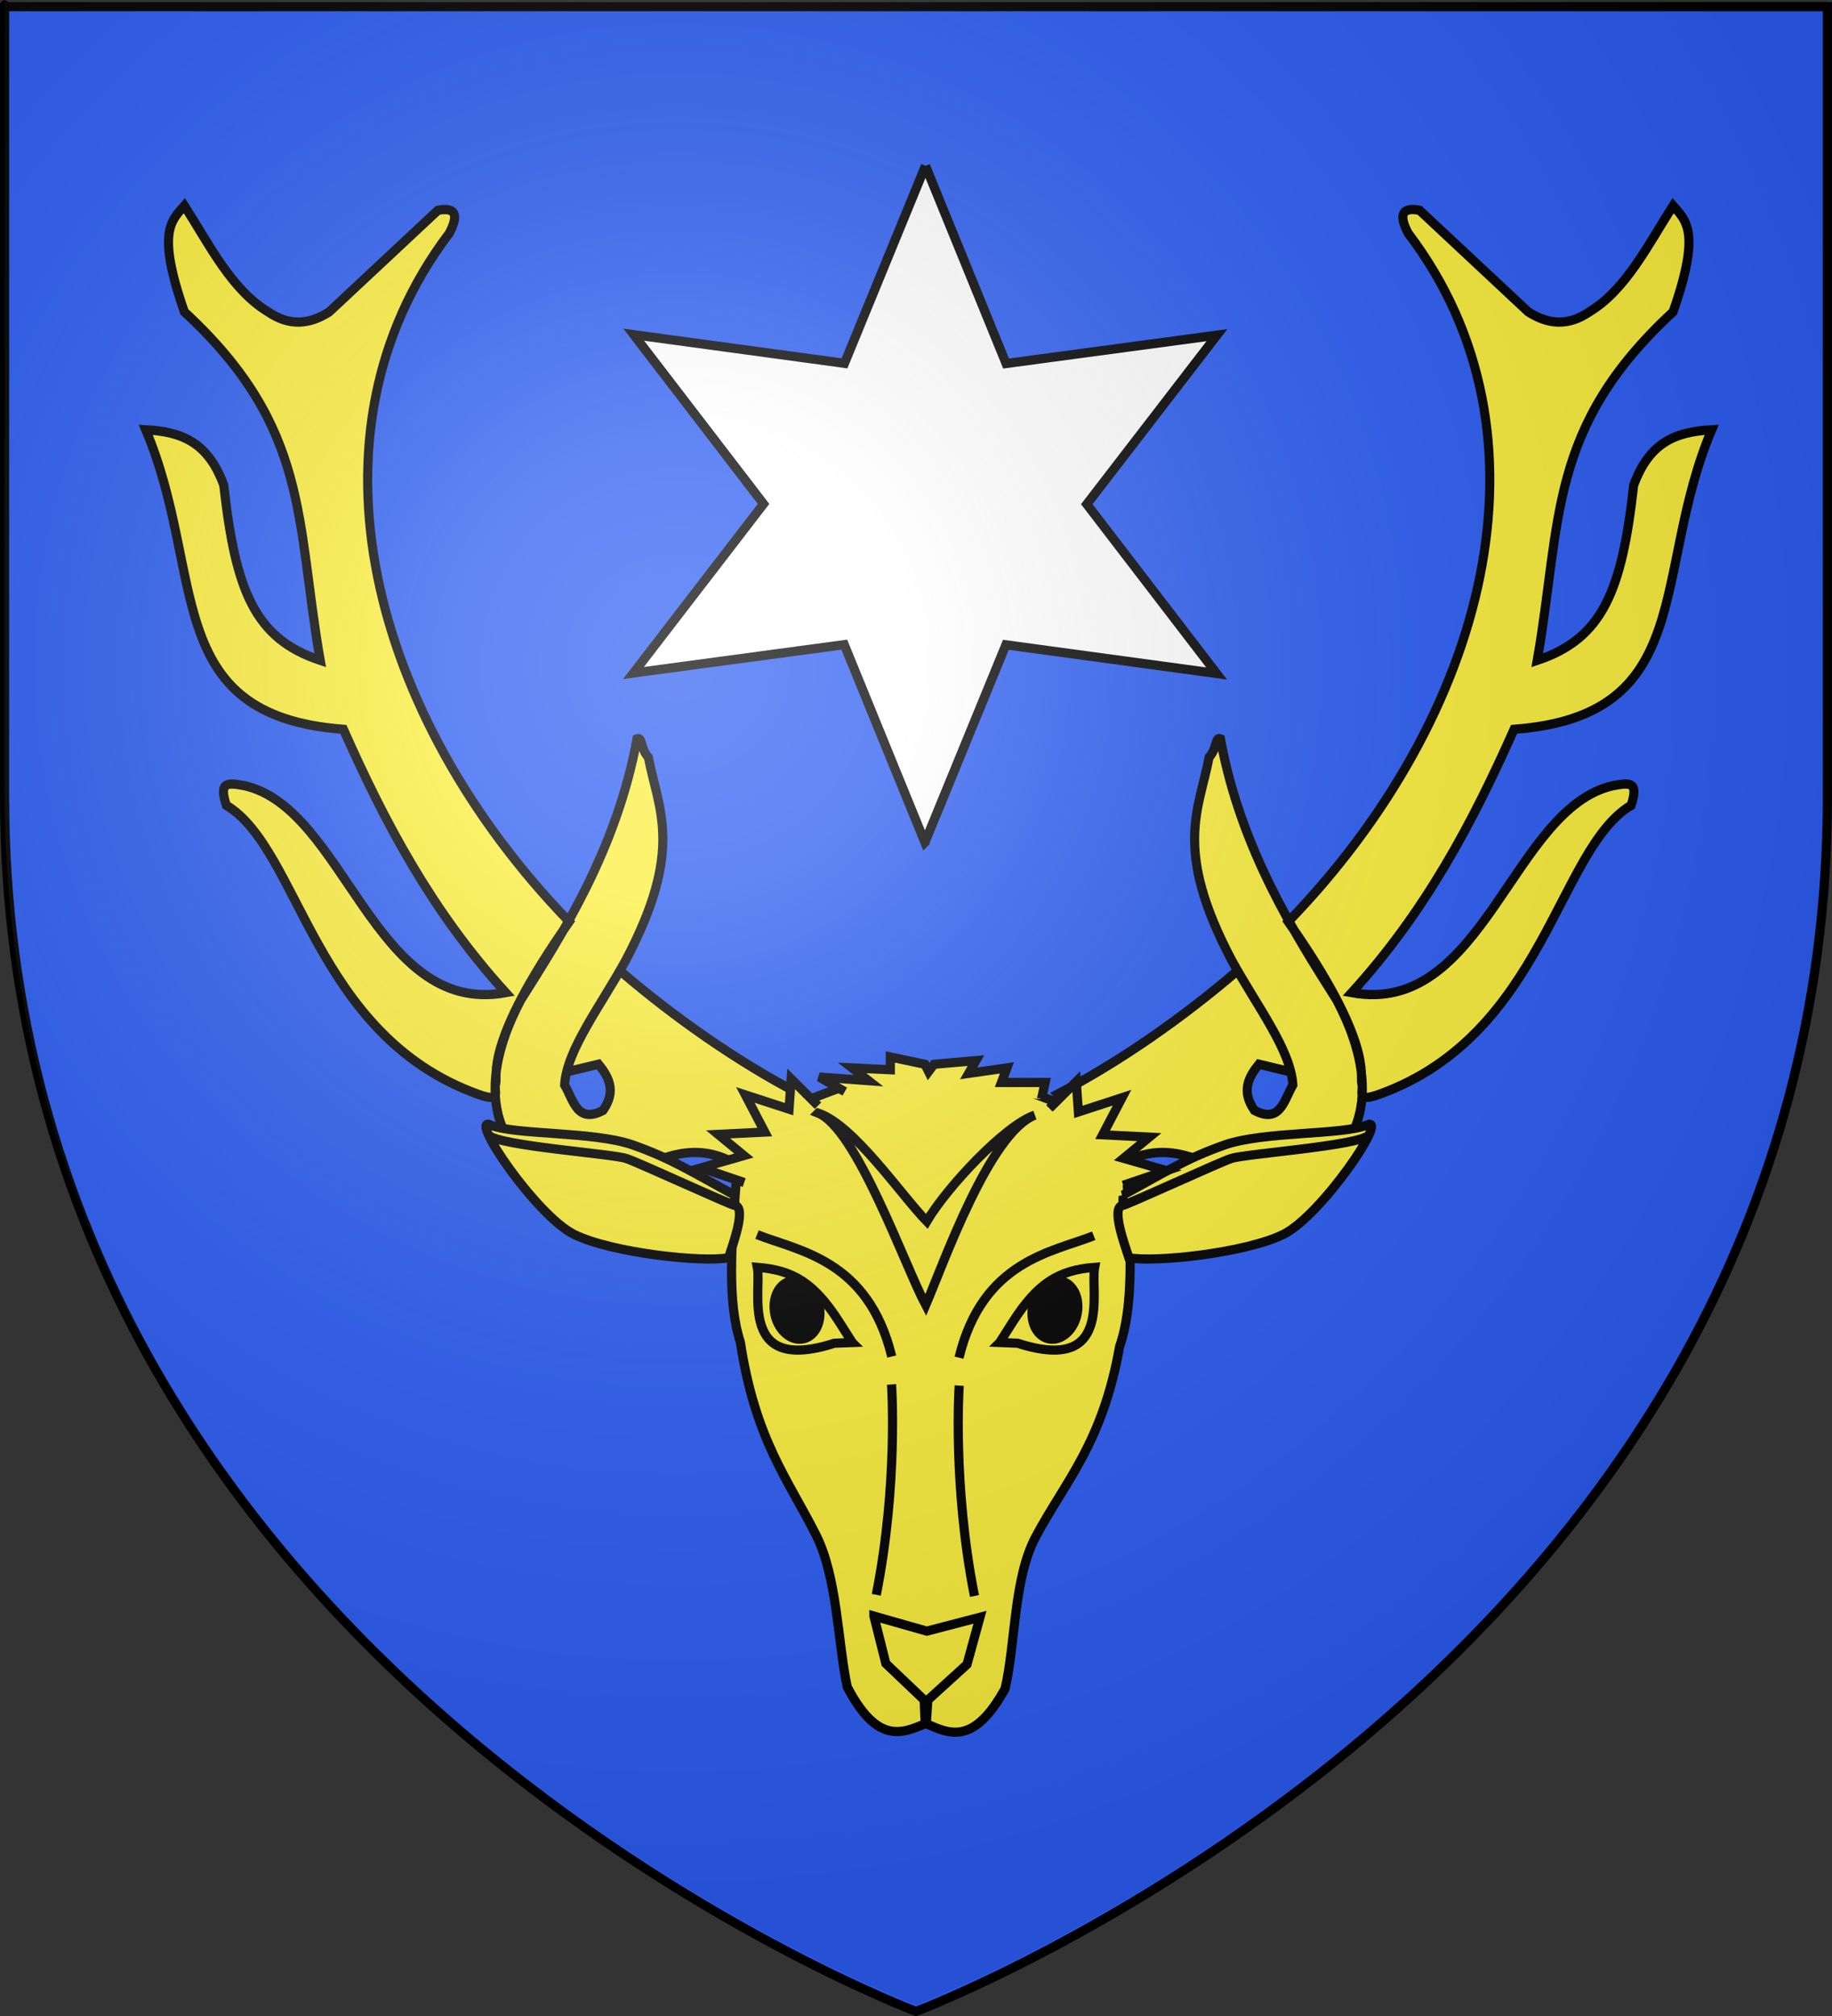
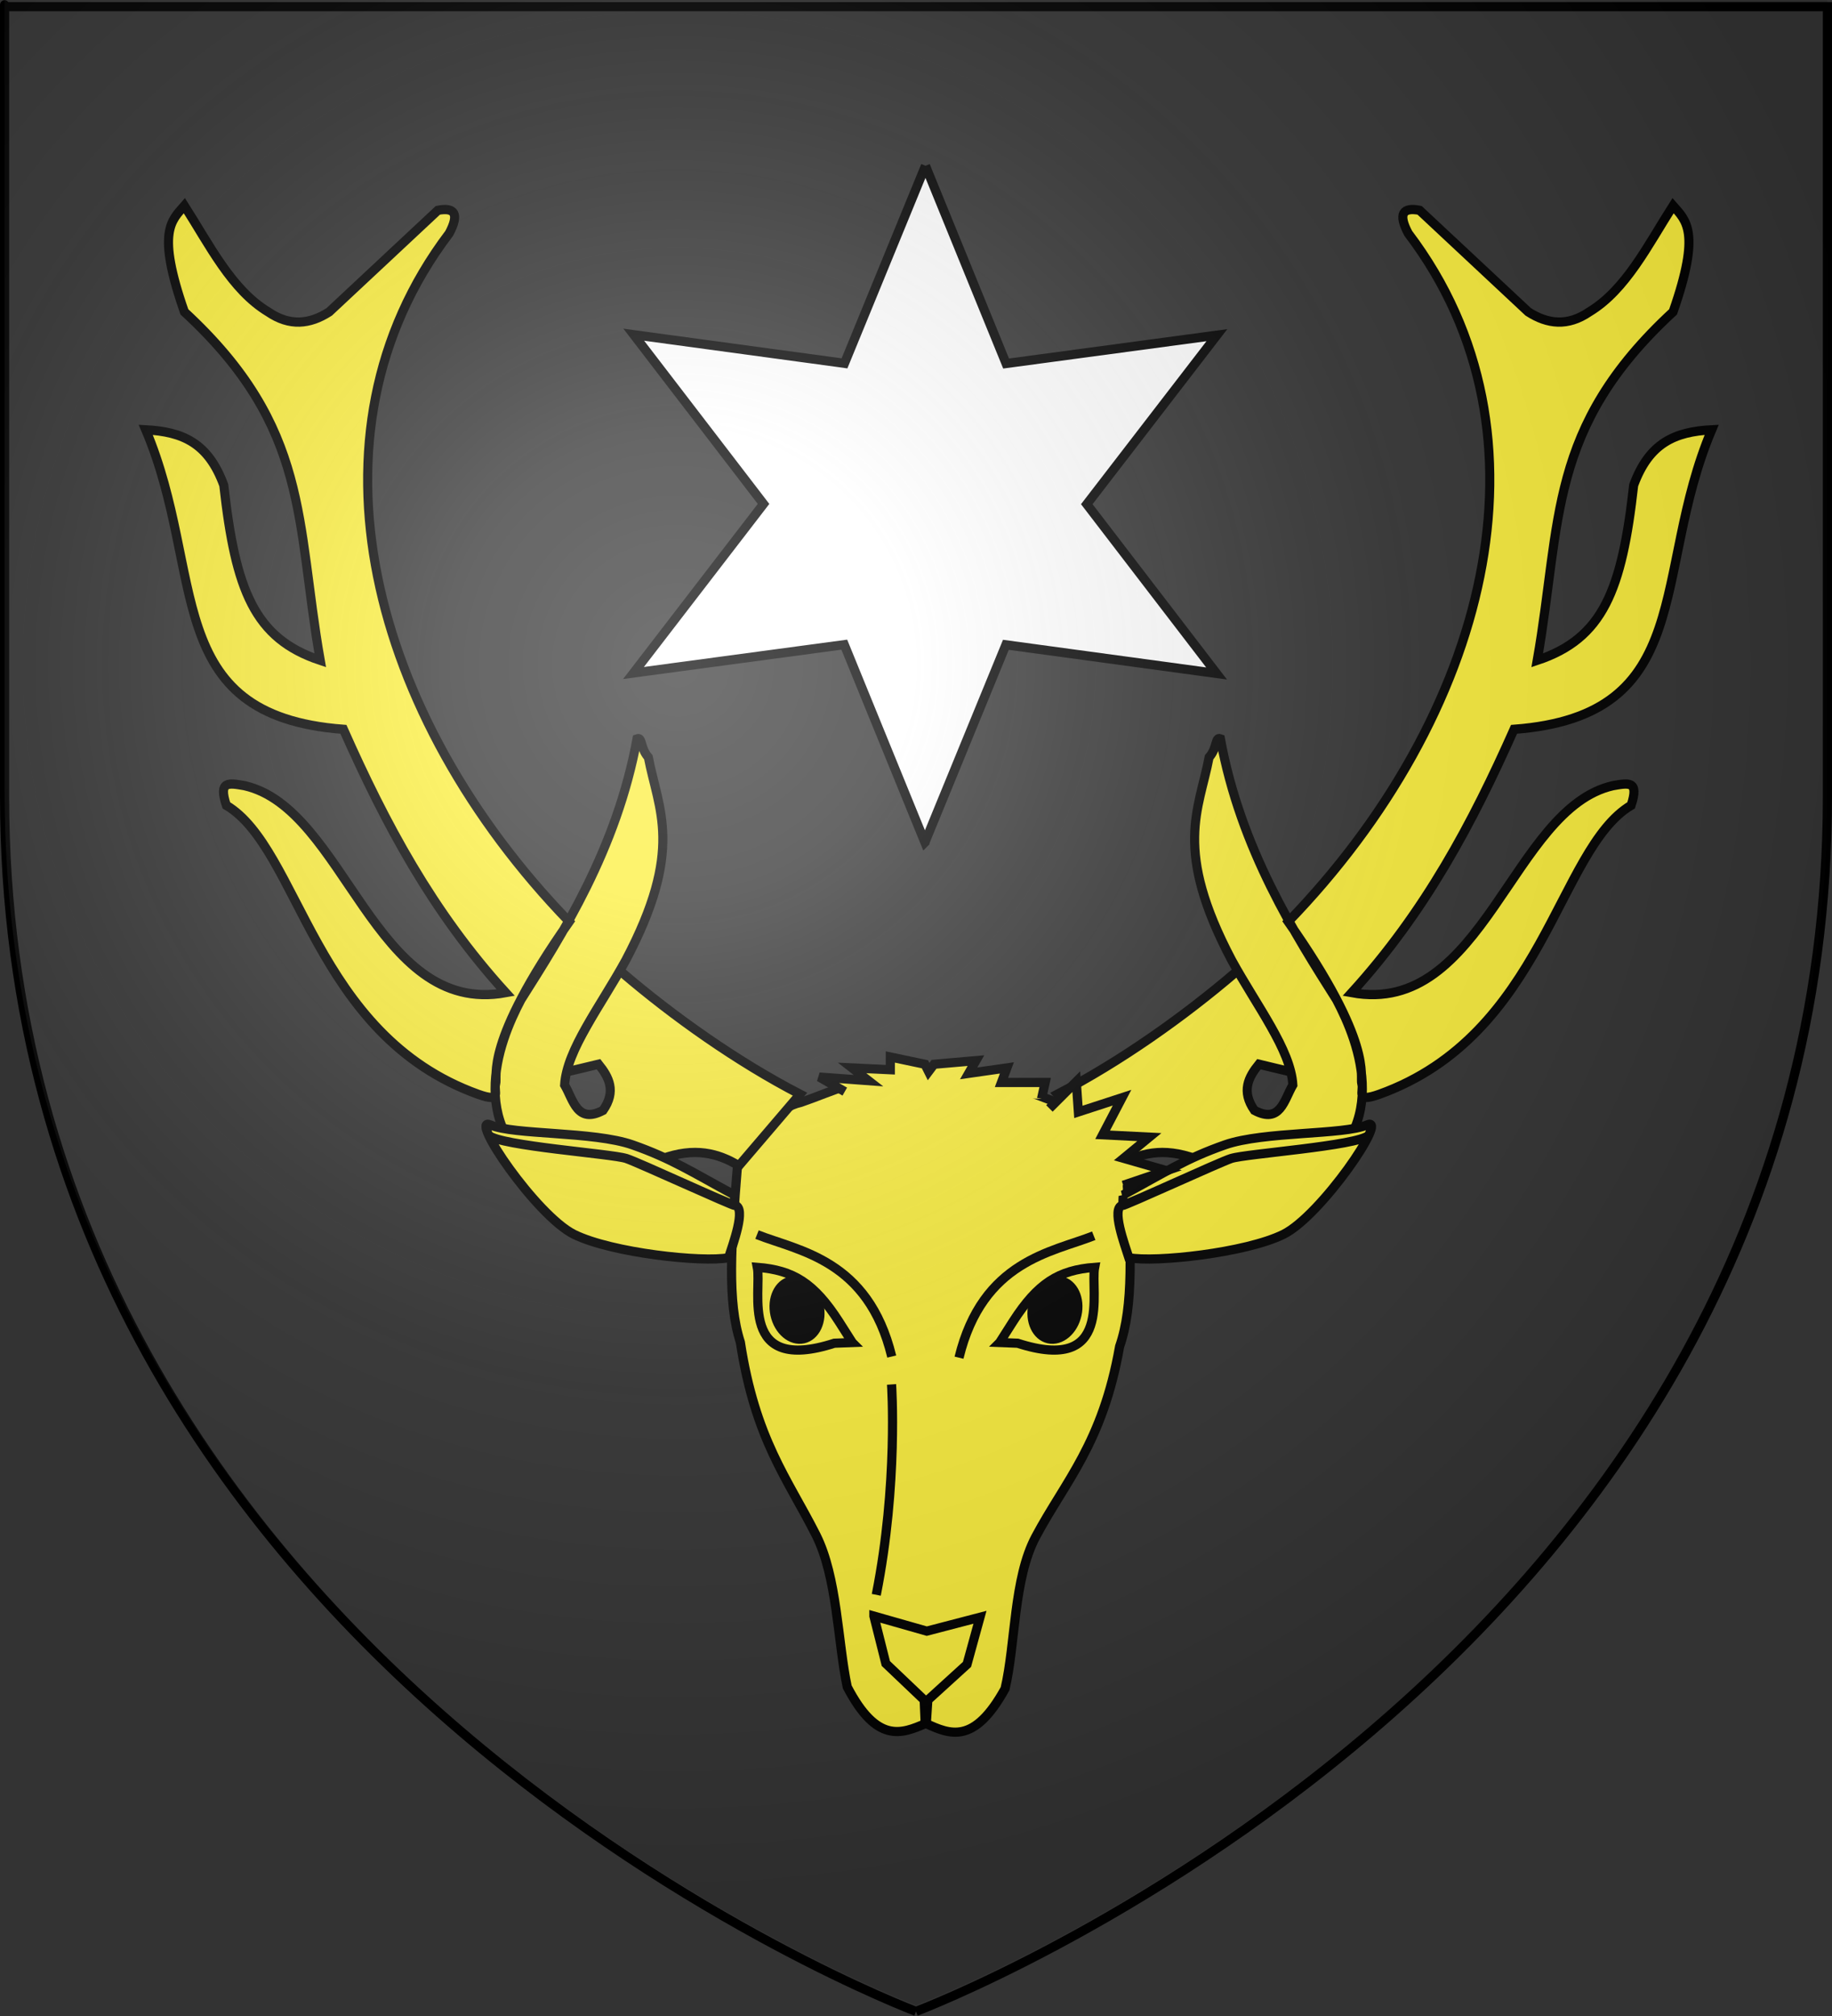
<svg xmlns="http://www.w3.org/2000/svg" xmlns:ns1="http://www.inkscape.org/namespaces/inkscape" xmlns:ns2="http://sodipodi.sourceforge.net/DTD/sodipodi-0.dtd" xmlns:xlink="http://www.w3.org/1999/xlink" version="1.0" width="600" height="660" id="svg2" ns1:version="0.48.1 " ns2:docname="Blason_ville_fr_Combremont-le-Petit.svg">
  <rect width="100%" height="100%" fill="#333333" stroke="none" />
  <ns2:namedview pagecolor="#ffffff" bordercolor="#666666" borderopacity="1" objecttolerance="10" gridtolerance="10" guidetolerance="10" ns1:pageopacity="0" ns1:pageshadow="2" ns1:window-width="1280" ns1:window-height="747" id="namedview146" showgrid="false" ns1:zoom="0.49242424" ns1:cx="300" ns1:cy="330" ns1:window-x="-4" ns1:window-y="-4" ns1:window-maximized="1" ns1:current-layer="svg2" />
  <desc id="desc4">Blason de la commune de Cleden Cap Sizun (finistere)</desc>
  <defs id="defs6">
    <linearGradient id="linearGradient2893">
      <stop style="stop-color:#ffffff;stop-opacity:0.314" offset="0" id="stop2895" />
      <stop style="stop-color:#ffffff;stop-opacity:0.251" offset="0.19" id="stop2897" />
      <stop style="stop-color:#6b6b6b;stop-opacity:0.125" offset="0.6" id="stop2901" />
      <stop style="stop-color:#000000;stop-opacity:0.125" offset="1" id="stop2899" />
    </linearGradient>
    <linearGradient id="linearGradient2885">
      <stop style="stop-color:#ffffff;stop-opacity:1" offset="0" id="stop2887" />
      <stop style="stop-color:#ffffff;stop-opacity:1" offset="0.229" id="stop2891" />
      <stop style="stop-color:#000000;stop-opacity:1" offset="1" id="stop2889" />
    </linearGradient>
    <linearGradient id="linearGradient2955">
      <stop style="stop-color:#fd0000;stop-opacity:1" offset="0" id="stop2867" />
      <stop style="stop-color:#e77275;stop-opacity:0.659" offset="0.5" id="stop2873" />
      <stop style="stop-color:#000000;stop-opacity:0.323" offset="1" id="stop2959" />
    </linearGradient>
    <radialGradient cx="225.524" cy="218.901" r="300" fx="225.524" fy="218.901" id="radialGradient2961" xlink:href="#linearGradient2955" gradientUnits="userSpaceOnUse" gradientTransform="matrix(-4.167939e-4,2.183,-1.884,-3.599562e-4,615.597,-289.121)" />
    <polygon points="0,-1 0.588,0.809 -0.951,-0.309 0.951,-0.309 -0.588,0.809 0,-1 " transform="scale(53,53)" id="star" />
    <clipPath id="clip">
      <path d="M 0,-200 L 0,600 L 300,600 L 300,-200 L 0,-200 z " id="path10" />
    </clipPath>
    <radialGradient cx="225.524" cy="218.901" r="300" fx="225.524" fy="218.901" id="radialGradient1911" xlink:href="#linearGradient2955" gradientUnits="userSpaceOnUse" gradientTransform="matrix(-4.167939e-4,2.183,-1.884,-3.599562e-4,615.597,-289.121)" />
    <radialGradient cx="225.524" cy="218.901" r="300" fx="225.524" fy="218.901" id="radialGradient2865" xlink:href="#linearGradient2955" gradientUnits="userSpaceOnUse" gradientTransform="matrix(0,1.749,-1.593,-1.049767e-7,551.788,-191.29)" />
    <radialGradient cx="225.524" cy="218.901" r="300" fx="225.524" fy="218.901" id="radialGradient2871" xlink:href="#linearGradient2955" gradientUnits="userSpaceOnUse" gradientTransform="matrix(0,1.386,-1.323,-5.741131e-8,-158.082,-109.541)" />
    <radialGradient cx="221.445" cy="226.331" r="300" fx="221.445" fy="226.331" id="radialGradient3163" xlink:href="#linearGradient2893" gradientUnits="userSpaceOnUse" gradientTransform="matrix(1.353,0,0,1.349,-77.629,-85.747)" />
    <radialGradient ns1:collect="always" xlink:href="#linearGradient2893" id="radialGradient3126" gradientUnits="userSpaceOnUse" gradientTransform="matrix(1.353,0,0,1.349,-77.629,-87.778)" cx="221.445" cy="226.331" fx="221.445" fy="226.331" r="300" />
  </defs>
  <g id="g4020">
-     <path d="m 300,658.5 c 0,0 298.5,-112.32 298.5,-397.772 0,-285.452 0,-258.552 0,-258.552 l -597,0 0,258.552 C 1.5,546.18 300,658.5 300,658.5 z" style="fill:#2b5df2;fill-opacity:1;fill-rule:evenodd;stroke:none" id="path2855" ns1:connector-curvature="0" />
    <g style="stroke-width:2.133;stroke-miterlimit:4;stroke-dasharray:none" transform="matrix(1.407,0,0,1.407,-118.459,-28.498)" id="g4589">
      <g style="stroke-width:2.133;stroke-miterlimit:4;stroke-dasharray:none" id="g4517">
        <path d="m 297.423,269.843 c -10.549,-0.068 -19.808,4.53 -26.826,6.918 -5.243,1.173 -9.408,5.974 -14.735,14.682 -1.502,18.608 -2.411,31.577 0.664,41.116 3.467,22.644 11.001,31.767 17.604,44.839 4.979,9.856 5.053,24.885 7.275,35.368 6.903,13.224 12.61,10.963 18.288,8.491 5.622,2.598 11.256,4.986 18.452,-8.081 2.455,-10.432 1.943,-25.626 7.141,-35.368 6.893,-12.921 15.551,-21.703 19.523,-44.264 3.286,-9.468 2.668,-22.454 1.581,-41.091 -5.131,-8.825 -9.188,-13.718 -14.403,-15.007 -7.664,-2.801 -18.076,-7.533 -29.968,-7.53 -0.459,-0.013 -3.532,-0.066 -4.595,-0.073 z" style="fill:#fcef3c;fill-opacity:1;fill-rule:evenodd;stroke:#000000;stroke-width:2.133;stroke-linecap:butt;stroke-linejoin:miter;stroke-miterlimit:4;stroke-opacity:1;stroke-dasharray:none" id="path2114" ns1:connector-curvature="0" />
        <g transform="matrix(0.673,0,0,0.686,48.092,-138.301)" style="fill:#fcef3c;stroke:#000000;stroke-width:3.138;stroke-miterlimit:4;stroke-opacity:1;stroke-dasharray:none" id="g1892">
          <path d="m 225.07,598.835 c 0.851,-2.821 -4.263,-13.578 25.463,-55.075 -68.672,-69.633 -94.371,-165.136 -41.532,-233.466 3.585,-6.608 1.929,-8.93 -3.914,-7.828 l -37.573,34.442 c -6.687,4.219 -13.663,5.022 -21.135,0 -12.66,-7.494 -20.236,-22.614 -28.963,-36.008 -4.448,5.013 -9.728,8.718 0,36.008 43.528,39.4 38.52,70.899 46.985,118.199 -22.744,-7.436 -29.308,-23.728 -33.36,-59.411 -5.355,-14.301 -14.172,-18.12 -26.991,-18.787 21.003,48.66 4.86,96.948 68.371,101.595 14.42,31.846 30.655,61.823 56.148,89.322 -45.658,8.226 -55.46,-62.501 -90.379,-70.21 -5.453,-0.916 -9.096,-1.733 -6.262,6.673 25.389,14.79 30.151,77.932 87.088,98.004 8.462,2.983 5.301,-0.966 6.053,-3.458 z m 24.394,-4.111 c 2.689,-0.602 8.51,-2.004 11.199,-2.633 3.644,4.438 6.166,9.156 1.566,15.655 -8.959,4.669 -10.238,-3.463 -13.307,-8.611 0.708,-11.977 12.426,-26.7 21.135,-42.27 20.317,-37.718 11.302,-50.992 7.828,-68.884 -2.869,-3.128 -2.008,-6.987 -3.914,-6.262 -7.006,37.53 -26.1,66.731 -40.117,88.453 -8.007,14.827 -20.16,45.465 12.72,62.622 18.422,1.715 32.154,0.08 36.008,-8.611 11.284,-4.042 19.482,-1.913 26.614,2.348 l 21.135,-24.266 C 308.519,591.183 286.535,575.879 268.705,560.916" style="fill:#fcef3c;fill-opacity:1;fill-rule:evenodd;stroke:#000000;stroke-width:3.138;stroke-linecap:butt;stroke-linejoin:miter;stroke-miterlimit:4;stroke-opacity:1;stroke-dasharray:none" id="path9932" ns1:connector-curvature="0" />
        </g>
        <path d="m 255.134,298.301 c -9.703,-5.238 -14.708,-8.517 -23.744,-11.673 -9.036,-3.156 -27.703,-2.259 -33.025,-4.623 -5.321,-2.363 10.672,21.133 19.457,25.464 8.786,4.331 29.939,6.6 35.966,5.427 0.954,-3.012 4.178,-11.598 1.493,-12.191 -1.87,-0.413 -22.431,-10.012 -25.309,-10.903 -3.617,-1.119 -29.336,-2.921 -32.019,-5.38 2.738,2.483 28.762,4.298 31.997,5.387 2.662,0.897 25.228,11.229 25.233,10.902 0.006,-0.326 -0.082,-2.264 -0.05,-2.411 z" style="fill:#fcef3c;fill-opacity:1;fill-rule:evenodd;stroke:#000000;stroke-width:2.133;stroke-linecap:butt;stroke-linejoin:miter;stroke-miterlimit:4;stroke-opacity:1;stroke-dasharray:none" id="path1974" ns1:connector-curvature="0" />
        <g transform="matrix(-0.673,0,0,0.686,552.658,-138.302)" style="fill:#fcef3c;stroke:#000000;stroke-width:3.138;stroke-miterlimit:4;stroke-opacity:1;stroke-dasharray:none" id="g4501">
          <path d="m 225.07,598.835 c 0.851,-2.821 -4.263,-13.578 25.463,-55.075 -68.672,-69.633 -94.371,-165.136 -41.532,-233.466 3.585,-6.608 1.929,-8.93 -3.914,-7.828 l -37.573,34.442 c -6.687,4.219 -13.663,5.022 -21.135,0 -12.66,-7.494 -20.236,-22.614 -28.963,-36.008 -4.448,5.013 -9.728,8.718 0,36.008 43.528,39.4 38.52,70.899 46.985,118.199 -22.744,-7.436 -29.308,-23.728 -33.36,-59.411 -5.355,-14.301 -14.172,-18.12 -26.991,-18.787 21.003,48.66 4.86,96.948 68.371,101.595 14.42,31.846 30.655,61.823 56.148,89.322 -45.658,8.226 -55.46,-62.501 -90.379,-70.21 -5.453,-0.916 -9.096,-1.733 -6.262,6.673 25.389,14.79 30.151,77.932 87.088,98.004 8.462,2.983 5.301,-0.966 6.053,-3.458 z m 24.394,-4.111 c 2.689,-0.602 8.51,-2.004 11.199,-2.633 3.644,4.438 6.166,9.156 1.566,15.655 -8.959,4.669 -10.238,-3.463 -13.307,-8.611 0.708,-11.977 12.426,-26.7 21.135,-42.27 20.317,-37.718 11.302,-50.992 7.828,-68.884 -2.869,-3.128 -2.008,-6.987 -3.914,-6.262 -7.006,37.53 -26.1,66.731 -40.117,88.453 -8.007,14.827 -20.16,45.465 12.72,62.622 18.422,1.715 32.154,0.08 36.008,-8.611 11.284,-4.042 19.482,-1.913 26.614,2.348 l 21.135,-24.266 C 308.519,591.183 286.535,575.879 268.705,560.916" style="fill:#fcef3c;fill-opacity:1;fill-rule:evenodd;stroke:#000000;stroke-width:3.138;stroke-linecap:butt;stroke-linejoin:miter;stroke-miterlimit:4;stroke-opacity:1;stroke-dasharray:none" id="path4503" ns1:connector-curvature="0" />
        </g>
        <path d="m 345.616,298.301 c 9.703,-5.238 14.708,-8.517 23.744,-11.673 9.036,-3.156 27.703,-2.259 33.025,-4.623 5.321,-2.363 -10.672,21.133 -19.457,25.464 -8.786,4.331 -29.939,6.6 -35.966,5.427 -0.954,-3.012 -4.178,-11.598 -1.493,-12.191 1.87,-0.413 22.431,-10.012 25.309,-10.903 3.617,-1.119 29.336,-2.921 32.019,-5.38 -2.738,2.483 -28.762,4.298 -31.997,5.387 -2.662,0.897 -25.228,11.229 -25.233,10.902 -0.006,-0.326 0.082,-2.264 0.05,-2.411 z" style="fill:#fcef3c;fill-opacity:1;fill-rule:evenodd;stroke:#000000;stroke-width:2.133;stroke-linecap:butt;stroke-linejoin:miter;stroke-miterlimit:4;stroke-opacity:1;stroke-dasharray:none" id="path4505" ns1:connector-curvature="0" />
      </g>
      <g style="stroke-width:2.133;stroke-miterlimit:4;stroke-dasharray:none" id="g4572">
        <path d="m 287.614,396.285 2.778,11.036 8.927,8.494 0.218,5.138 0.296,0.003 0.333,-5.132 9.115,-8.293 3.024,-10.972 -12.383,3.228 -12.308,-3.504 z" style="fill:#fcef3c;fill-opacity:1;fill-rule:evenodd;stroke:#000000;stroke-width:2.133;stroke-linecap:butt;stroke-linejoin:miter;stroke-miterlimit:4;stroke-opacity:1;stroke-dasharray:none" id="path2116" ns1:connector-curvature="0" />
        <path d="m 307.423,336.163 c 5.484,-22.58 21.677,-24.538 31.363,-28.372" style="fill:#fcef3c;fill-opacity:1;fill-rule:evenodd;stroke:#000000;stroke-width:2.133;stroke-linecap:butt;stroke-linejoin:miter;stroke-miterlimit:4;stroke-opacity:1;stroke-dasharray:none" id="path2118" ns1:connector-curvature="0" />
-         <path d="m 274.63,279.246 c 8.962,3.584 20.135,35.429 25.044,44.676 4.185,-9.782 14.835,-40.072 25.391,-44.189 -6.798,2.232 -20.402,16.667 -25.146,24.709 -6.168,-6.373 -17.009,-22.436 -25.288,-25.197 z" style="fill:#fcef3c;fill-opacity:1;fill-rule:evenodd;stroke:#000000;stroke-width:2.133;stroke-linecap:butt;stroke-linejoin:miter;stroke-miterlimit:4;stroke-opacity:1;stroke-dasharray:none" id="path2126" ns1:connector-curvature="0" />
-         <path d="m 311.025,391.61 c -5.129,-25.806 -3.556,-48.956 -3.556,-48.956" style="fill:#fcef3c;fill-opacity:1;fill-rule:evenodd;stroke:#000000;stroke-width:2.133;stroke-linecap:butt;stroke-linejoin:miter;stroke-miterlimit:4;stroke-opacity:1;stroke-dasharray:none" id="path2128" ns1:connector-curvature="0" />
        <path d="m 291.766,335.894 c -5.484,-22.58 -21.677,-24.538 -31.363,-28.372" style="fill:#fcef3c;fill-opacity:1;fill-rule:evenodd;stroke:#000000;stroke-width:2.133;stroke-linecap:butt;stroke-linejoin:miter;stroke-miterlimit:4;stroke-opacity:1;stroke-dasharray:none;display:inline" id="path1958" ns1:connector-curvature="0" />
        <path d="m 288.164,391.34 c 5.129,-25.806 3.556,-48.956 3.556,-48.956" style="fill:#fcef3c;fill-opacity:1;fill-rule:evenodd;stroke:#000000;stroke-width:2.133;stroke-linecap:butt;stroke-linejoin:miter;stroke-miterlimit:4;stroke-opacity:1;stroke-dasharray:none;display:inline" id="path1960" ns1:connector-curvature="0" />
-         <path d="m 274.6,277.528 -6.251,-6.238 -0.49,7.043 -10.163,-3.307 4.518,8.636 -10.865,0.539 5.996,4.93 -9.981,2.865 10.054,3.409" style="fill:#fcef3c;fill-opacity:1;fill-rule:evenodd;stroke:#000000;stroke-width:2.133;stroke-linecap:butt;stroke-linejoin:miter;stroke-miterlimit:4;stroke-opacity:1;stroke-dasharray:none" id="path1980" ns1:connector-curvature="0" />
        <path d="m 328.469,278.167 6.251,-6.238 0.49,7.043 10.163,-3.307 -4.518,8.636 10.865,0.539 -5.996,4.93 9.981,2.865 -10.054,3.409" style="fill:#fcef3c;fill-opacity:1;fill-rule:evenodd;stroke:#000000;stroke-width:2.133;stroke-linecap:butt;stroke-linejoin:miter;stroke-miterlimit:4;stroke-opacity:1;stroke-dasharray:none;display:inline" id="path1984" ns1:connector-curvature="0" />
        <path d="m 280.836,274.249 -5.936,-3.392 11.447,0.848 -3.816,-2.968 8.904,0.424 0,-2.968 8.056,1.696 0.848,1.696 1.272,-1.696 9.752,-0.848 -1.696,2.968 8.904,-1.272 -1.272,3.392 10.175,0 -0.848,3.816" style="fill:#fcef3c;fill-opacity:1;fill-rule:evenodd;stroke:#000000;stroke-width:2.133;stroke-linecap:butt;stroke-linejoin:miter;stroke-miterlimit:4;stroke-opacity:1;stroke-dasharray:none" id="path1986" ns1:connector-curvature="0" />
        <g transform="matrix(1.435,0,0,1.435,84.761,64.832)" style="fill:#fcef3c;stroke:#000000;stroke-width:1.486;stroke-miterlimit:4;stroke-opacity:1;stroke-dasharray:none" id="g5816">
          <path d="m 137.856,186.621 -2.179,-3.423 c -4.012,-6.225 -7.392,-8.317 -13.228,-8.77 0.747,3.803 -3.126,17.361 12.494,12.306 l 2.913,-0.113 z" style="fill:#fcef3c;fill-opacity:1;fill-rule:evenodd;stroke:#000000;stroke-width:1.486;stroke-linecap:butt;stroke-linejoin:miter;stroke-miterlimit:4;stroke-opacity:1;stroke-dasharray:none" id="path1970" ns1:connector-curvature="0" />
          <path d="m 125.315,182.121 c 0.566,2.588 2.628,4.336 4.603,3.903 1.976,-0.433 3.116,-2.884 2.546,-5.472 -0.566,-2.588 -2.628,-4.336 -4.603,-3.903 -1.976,0.433 -3.116,2.884 -2.546,5.472 z" style="color:#000000;fill:#000000;fill-opacity:1;fill-rule:nonzero;stroke:#000000;stroke-width:1.486;stroke-linecap:butt;stroke-linejoin:miter;stroke-miterlimit:4;stroke-opacity:1;stroke-dasharray:none;stroke-dashoffset:0;marker:none;visibility:visible;display:inline;overflow:visible" id="path1972" ns1:connector-curvature="0" />
        </g>
        <g transform="matrix(1.435,0,0,1.435,84.761,64.832)" style="fill:#fcef3c;stroke:#000000;stroke-width:1.486;stroke-miterlimit:4;stroke-opacity:1;stroke-dasharray:none" id="g5820">
          <path d="m 161.76,186.621 2.179,-3.423 c 4.012,-6.225 7.392,-8.317 13.228,-8.77 -0.747,3.803 3.126,17.361 -12.494,12.306 l -2.913,-0.113 z" style="fill:#fcef3c;fill-opacity:1;fill-rule:evenodd;stroke:#000000;stroke-width:1.486;stroke-linecap:butt;stroke-linejoin:miter;stroke-miterlimit:4;stroke-opacity:1;stroke-dasharray:none" id="path4899" ns1:connector-curvature="0" />
          <path d="m 174.301,182.121 c -0.566,2.588 -2.628,4.336 -4.603,3.903 -1.976,-0.433 -3.116,-2.884 -2.546,-5.472 0.566,-2.588 2.628,-4.336 4.603,-3.903 1.976,0.433 3.116,2.884 2.546,5.472 z" style="color:#000000;fill:#000000;fill-opacity:1;fill-rule:nonzero;stroke:#000000;stroke-width:1.486;stroke-linecap:butt;stroke-linejoin:miter;stroke-miterlimit:4;stroke-opacity:1;stroke-dasharray:none;stroke-dashoffset:0;marker:none;visibility:visible;display:inline;overflow:visible" id="path4901" ns1:connector-curvature="0" />
        </g>
      </g>
    </g>
-     <path d="m 300,658.5 c 0,0 -298.5,-112.32 -298.5,-397.772 0,-285.452 0,-258.552 0,-258.552 l 597,0 0,258.552 c 0,285.452 -298.5,397.772 -298.5,397.772 z" style="fill:none;stroke:#000000;stroke-width:3;stroke-linecap:butt;stroke-linejoin:miter;stroke-miterlimit:4;stroke-opacity:1;stroke-dasharray:none" id="path1411" ns1:connector-curvature="0" />
+     <path d="m 300,658.5 c 0,0 -298.5,-112.32 -298.5,-397.772 0,-285.452 0,-258.552 0,-258.552 l 597,0 0,258.552 c 0,285.452 -298.5,397.772 -298.5,397.772 " style="fill:none;stroke:#000000;stroke-width:3;stroke-linecap:butt;stroke-linejoin:miter;stroke-miterlimit:4;stroke-opacity:1;stroke-dasharray:none" id="path1411" ns1:connector-curvature="0" />
    <g transform="matrix(2.173,0,0,2.173,62.221,-24.309)" id="g5652-1" style="display:inline;stroke-width:1.381;stroke-miterlimit:4;stroke-dasharray:none;fill:#ffffff;fill-opacity:1">
      <path ns1:connector-curvature="0" id="path5650-7" d="m 110.853,36.163 -12.207,29.767 -0.722,-0.101 -31.041,-4.217 19.563,25.496 -19.602,25.472 31.77,-4.271 12.152,29.79 0.007,-0.007 0,-0.008 5.005,-12.206 7.194,-17.545 31.755,4.318 -19.563,-25.503 19.61,-25.464 -31.77,4.271 -12.152,-29.79 z" style="fill:#ffffff;fill-opacity:1;fill-rule:evenodd;stroke:#000000;stroke-width:1.381;stroke-miterlimit:4;stroke-opacity:1;stroke-dasharray:none;display:inline" />
    </g>
    <path d="m 300,656.469 c 0,0 298.5,-112.32 298.5,-397.772 0,-285.452 0,-258.552 0,-258.552 l -597,0 0,258.552 c 0,285.452 298.5,397.772 298.5,397.772 z" style="fill:url(#radialGradient3126);fill-opacity:1;fill-rule:evenodd;stroke:none" id="path2875" ns1:connector-curvature="0" />
  </g>
</svg>